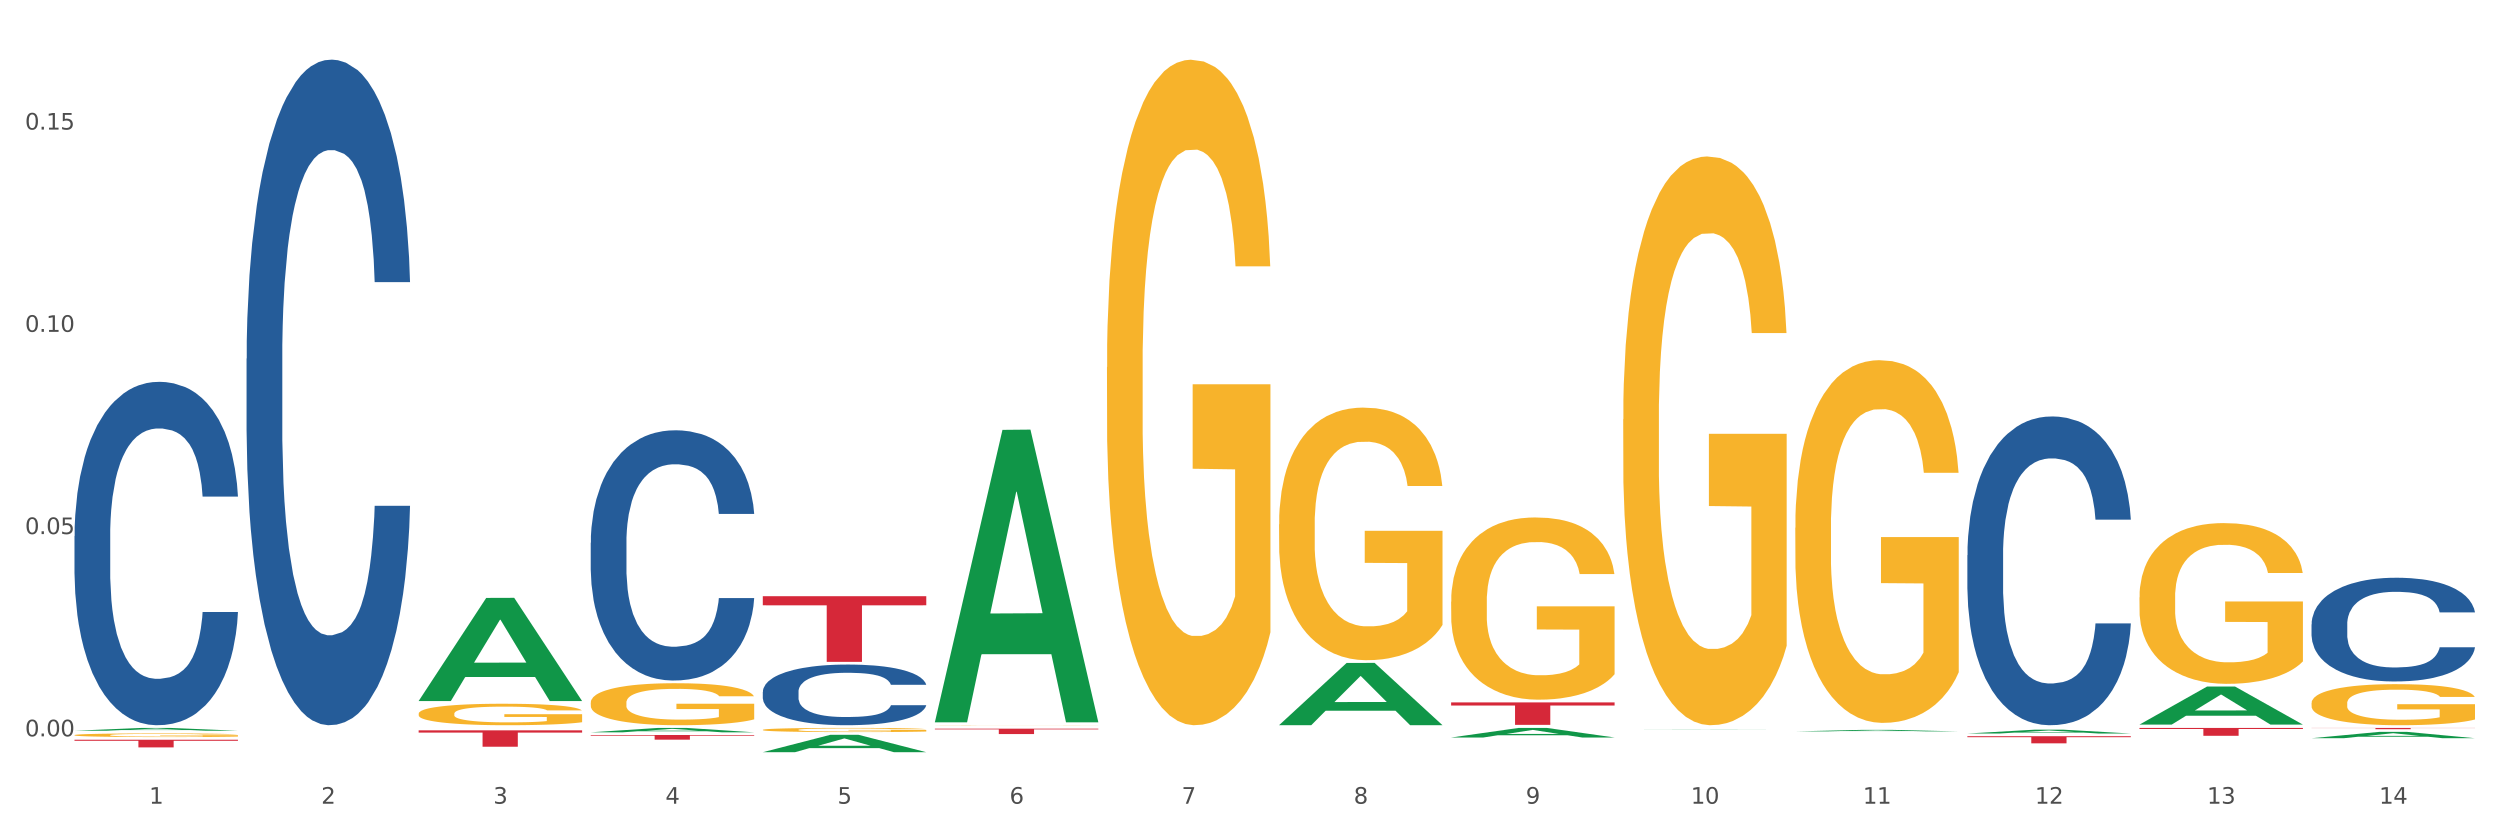
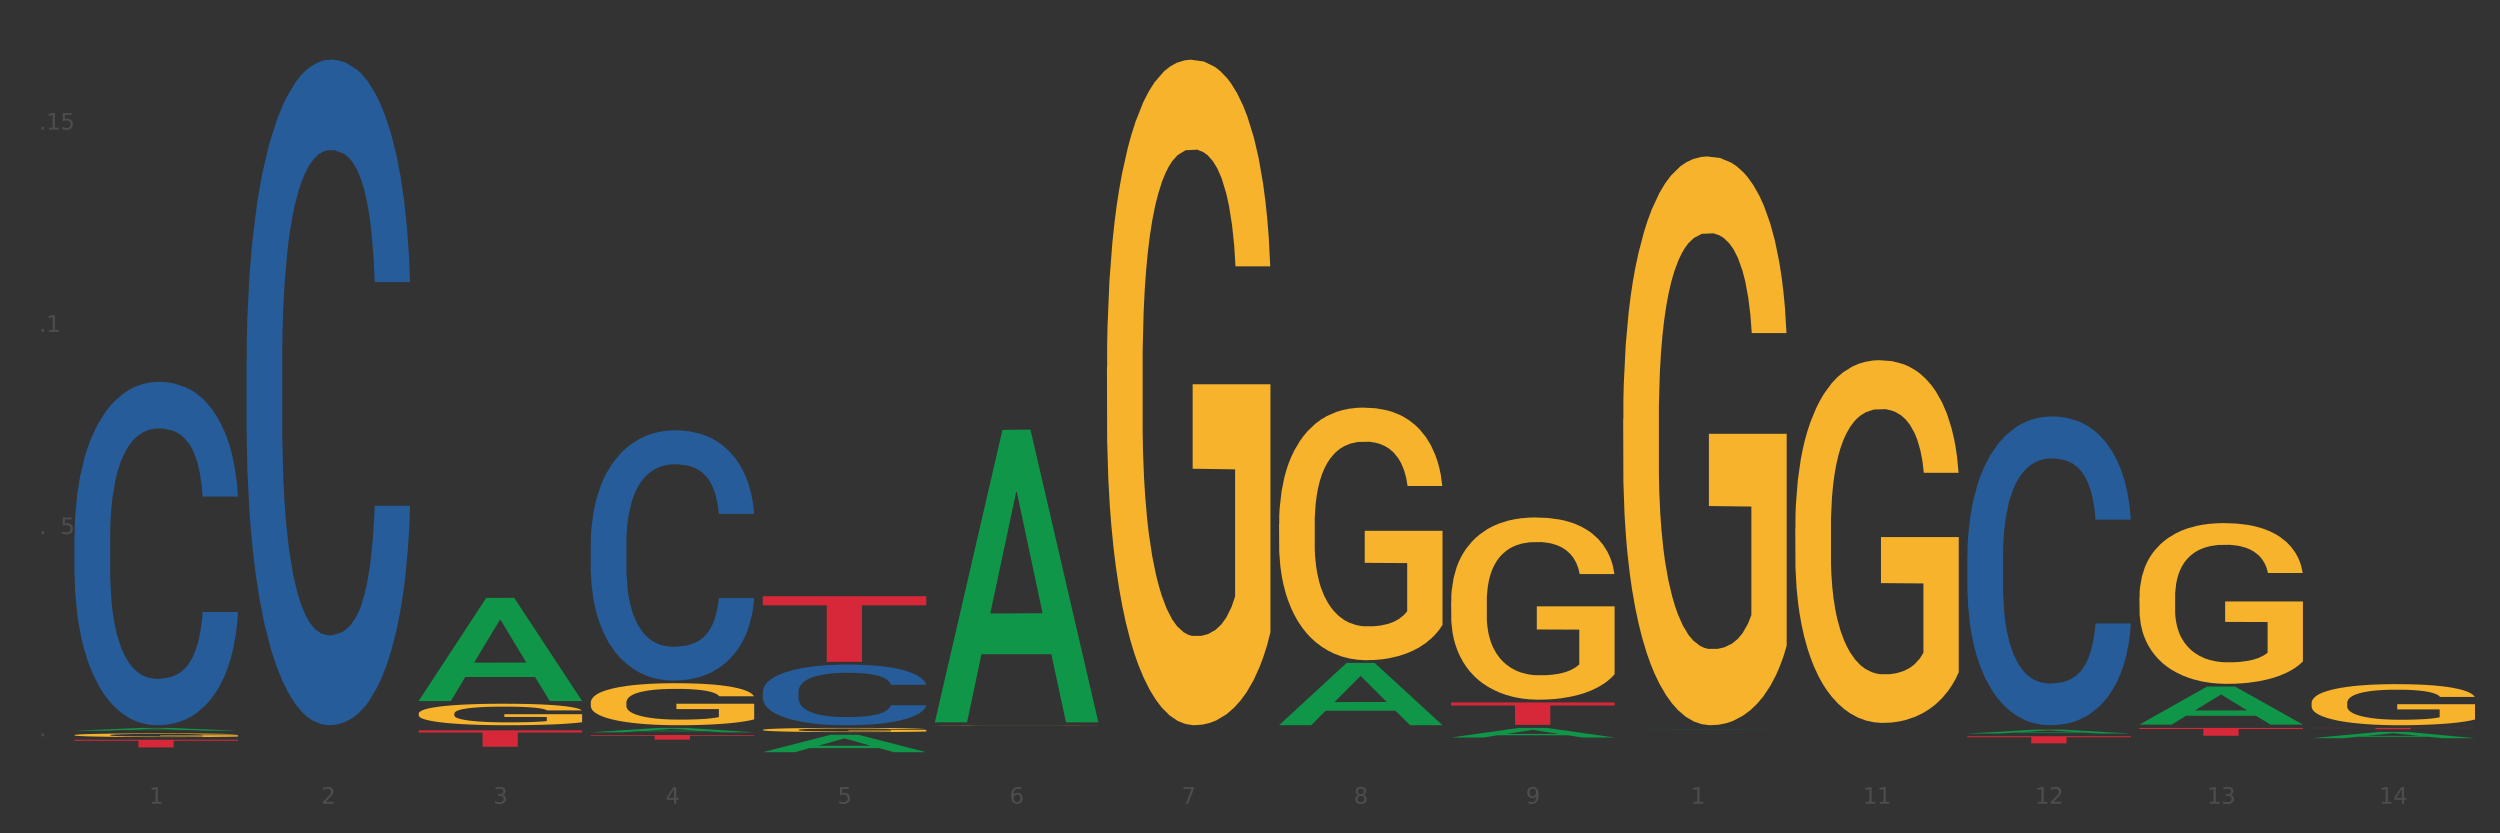
<svg xmlns="http://www.w3.org/2000/svg" xmlns:xlink="http://www.w3.org/1999/xlink" width="1080pt" height="360pt" viewBox="0 0 1080 360" version="1.1">
  <rect x="0" y="0" width="1080" height="360" fill="#333333" stroke="none" />
  <defs>
    <style type="text/css">*{stroke-linejoin: round; stroke-linecap: butt}</style>
  </defs>
  <g id="figure_1">
    <g id="patch_1">
-       <path d="M 0 360  L 1080 360  L 1080 0  L 0 0  z " style="fill: #ffffff; stroke: #ffffff; stroke-linejoin: miter" />
-     </g>
+       </g>
    <g id="axes_1">
      <g id="matplotlib.axis_1">
        <g id="xtick_1">
          <g id="text_1">
            <g style="fill: #4d4d4d" transform="translate(64.432 347.204) scale(0.096 -0.096)">
              <defs>
                <path id="DejaVuSans-31" d="M 794 531  L 1825 531  L 1825 4091  L 703 3866  L 703 4441  L 1819 4666  L 2450 4666  L 2450 531  L 3481 531  L 3481 0  L 794 0  L 794 531  z " transform="scale(0.016)" />
              </defs>
              <use xlink:href="#DejaVuSans-31" />
            </g>
          </g>
        </g>
        <g id="xtick_2">
          <g id="text_2">
            <g style="fill: #4d4d4d" transform="translate(138.771 347.204) scale(0.096 -0.096)">
              <defs>
                <path id="DejaVuSans-32" d="M 1228 531  L 3431 531  L 3431 0  L 469 0  L 469 531  Q 828 903 1448 1529  Q 2069 2156 2228 2338  Q 2531 2678 2651 2914  Q 2772 3150 2772 3378  Q 2772 3750 2511 3984  Q 2250 4219 1831 4219  Q 1534 4219 1204 4116  Q 875 4013 500 3803  L 500 4441  Q 881 4594 1212 4672  Q 1544 4750 1819 4750  Q 2544 4750 2975 4387  Q 3406 4025 3406 3419  Q 3406 3131 3298 2873  Q 3191 2616 2906 2266  Q 2828 2175 2409 1742  Q 1991 1309 1228 531  z " transform="scale(0.016)" />
              </defs>
              <use xlink:href="#DejaVuSans-32" />
            </g>
          </g>
        </g>
        <g id="xtick_3">
          <g id="text_3">
            <g style="fill: #4d4d4d" transform="translate(213.109 347.204) scale(0.096 -0.096)">
              <defs>
                <path id="DejaVuSans-33" d="M 2597 2516  Q 3050 2419 3304 2112  Q 3559 1806 3559 1356  Q 3559 666 3084 287  Q 2609 -91 1734 -91  Q 1441 -91 1130 -33  Q 819 25 488 141  L 488 750  Q 750 597 1062 519  Q 1375 441 1716 441  Q 2309 441 2620 675  Q 2931 909 2931 1356  Q 2931 1769 2642 2001  Q 2353 2234 1838 2234  L 1294 2234  L 1294 2753  L 1863 2753  Q 2328 2753 2575 2939  Q 2822 3125 2822 3475  Q 2822 3834 2567 4026  Q 2313 4219 1838 4219  Q 1578 4219 1281 4162  Q 984 4106 628 3988  L 628 4550  Q 988 4650 1302 4700  Q 1616 4750 1894 4750  Q 2613 4750 3031 4423  Q 3450 4097 3450 3541  Q 3450 3153 3228 2886  Q 3006 2619 2597 2516  z " transform="scale(0.016)" />
              </defs>
              <use xlink:href="#DejaVuSans-33" />
            </g>
          </g>
        </g>
        <g id="xtick_4">
          <g id="text_4">
            <g style="fill: #4d4d4d" transform="translate(287.448 347.204) scale(0.096 -0.096)">
              <defs>
                <path id="DejaVuSans-34" d="M 2419 4116  L 825 1625  L 2419 1625  L 2419 4116  z M 2253 4666  L 3047 4666  L 3047 1625  L 3713 1625  L 3713 1100  L 3047 1100  L 3047 0  L 2419 0  L 2419 1100  L 313 1100  L 313 1709  L 2253 4666  z " transform="scale(0.016)" />
              </defs>
              <use xlink:href="#DejaVuSans-34" />
            </g>
          </g>
        </g>
        <g id="xtick_5">
          <g id="text_5">
            <g style="fill: #4d4d4d" transform="translate(361.787 347.204) scale(0.096 -0.096)">
              <defs>
                <path id="DejaVuSans-35" d="M 691 4666  L 3169 4666  L 3169 4134  L 1269 4134  L 1269 2991  Q 1406 3038 1543 3061  Q 1681 3084 1819 3084  Q 2600 3084 3056 2656  Q 3513 2228 3513 1497  Q 3513 744 3044 326  Q 2575 -91 1722 -91  Q 1428 -91 1123 -41  Q 819 9 494 109  L 494 744  Q 775 591 1075 516  Q 1375 441 1709 441  Q 2250 441 2565 725  Q 2881 1009 2881 1497  Q 2881 1984 2565 2268  Q 2250 2553 1709 2553  Q 1456 2553 1204 2497  Q 953 2441 691 2322  L 691 4666  z " transform="scale(0.016)" />
              </defs>
              <use xlink:href="#DejaVuSans-35" />
            </g>
          </g>
        </g>
        <g id="xtick_6">
          <g id="text_6">
            <g style="fill: #4d4d4d" transform="translate(436.125 347.204) scale(0.096 -0.096)">
              <defs>
                <path id="DejaVuSans-36" d="M 2113 2584  Q 1688 2584 1439 2293  Q 1191 2003 1191 1497  Q 1191 994 1439 701  Q 1688 409 2113 409  Q 2538 409 2786 701  Q 3034 994 3034 1497  Q 3034 2003 2786 2293  Q 2538 2584 2113 2584  z M 3366 4563  L 3366 3988  Q 3128 4100 2886 4159  Q 2644 4219 2406 4219  Q 1781 4219 1451 3797  Q 1122 3375 1075 2522  Q 1259 2794 1537 2939  Q 1816 3084 2150 3084  Q 2853 3084 3261 2657  Q 3669 2231 3669 1497  Q 3669 778 3244 343  Q 2819 -91 2113 -91  Q 1303 -91 875 529  Q 447 1150 447 2328  Q 447 3434 972 4092  Q 1497 4750 2381 4750  Q 2619 4750 2861 4703  Q 3103 4656 3366 4563  z " transform="scale(0.016)" />
              </defs>
              <use xlink:href="#DejaVuSans-36" />
            </g>
          </g>
        </g>
        <g id="xtick_7">
          <g id="text_7">
            <g style="fill: #4d4d4d" transform="translate(510.464 347.204) scale(0.096 -0.096)">
              <defs>
                <path id="DejaVuSans-37" d="M 525 4666  L 3525 4666  L 3525 4397  L 1831 0  L 1172 0  L 2766 4134  L 525 4134  L 525 4666  z " transform="scale(0.016)" />
              </defs>
              <use xlink:href="#DejaVuSans-37" />
            </g>
          </g>
        </g>
        <g id="xtick_8">
          <g id="text_8">
            <g style="fill: #4d4d4d" transform="translate(584.803 347.204) scale(0.096 -0.096)">
              <defs>
                <path id="DejaVuSans-38" d="M 2034 2216  Q 1584 2216 1326 1975  Q 1069 1734 1069 1313  Q 1069 891 1326 650  Q 1584 409 2034 409  Q 2484 409 2743 651  Q 3003 894 3003 1313  Q 3003 1734 2745 1975  Q 2488 2216 2034 2216  z M 1403 2484  Q 997 2584 770 2862  Q 544 3141 544 3541  Q 544 4100 942 4425  Q 1341 4750 2034 4750  Q 2731 4750 3128 4425  Q 3525 4100 3525 3541  Q 3525 3141 3298 2862  Q 3072 2584 2669 2484  Q 3125 2378 3379 2068  Q 3634 1759 3634 1313  Q 3634 634 3220 271  Q 2806 -91 2034 -91  Q 1263 -91 848 271  Q 434 634 434 1313  Q 434 1759 690 2068  Q 947 2378 1403 2484  z M 1172 3481  Q 1172 3119 1398 2916  Q 1625 2713 2034 2713  Q 2441 2713 2670 2916  Q 2900 3119 2900 3481  Q 2900 3844 2670 4047  Q 2441 4250 2034 4250  Q 1625 4250 1398 4047  Q 1172 3844 1172 3481  z " transform="scale(0.016)" />
              </defs>
              <use xlink:href="#DejaVuSans-38" />
            </g>
          </g>
        </g>
        <g id="xtick_9">
          <g id="text_9">
            <g style="fill: #4d4d4d" transform="translate(659.142 347.204) scale(0.096 -0.096)">
              <defs>
                <path id="DejaVuSans-39" d="M 703 97  L 703 672  Q 941 559 1184 500  Q 1428 441 1663 441  Q 2288 441 2617 861  Q 2947 1281 2994 2138  Q 2813 1869 2534 1725  Q 2256 1581 1919 1581  Q 1219 1581 811 2004  Q 403 2428 403 3163  Q 403 3881 828 4315  Q 1253 4750 1959 4750  Q 2769 4750 3195 4129  Q 3622 3509 3622 2328  Q 3622 1225 3098 567  Q 2575 -91 1691 -91  Q 1453 -91 1209 -44  Q 966 3 703 97  z M 1959 2075  Q 2384 2075 2632 2365  Q 2881 2656 2881 3163  Q 2881 3666 2632 3958  Q 2384 4250 1959 4250  Q 1534 4250 1286 3958  Q 1038 3666 1038 3163  Q 1038 2656 1286 2365  Q 1534 2075 1959 2075  z " transform="scale(0.016)" />
              </defs>
              <use xlink:href="#DejaVuSans-39" />
            </g>
          </g>
        </g>
        <g id="xtick_10">
          <g id="text_10">
            <g style="fill: #4d4d4d" transform="translate(730.426 347.204) scale(0.096 -0.096)">
              <defs>
-                 <path id="DejaVuSans-30" d="M 2034 4250  Q 1547 4250 1301 3770  Q 1056 3291 1056 2328  Q 1056 1369 1301 889  Q 1547 409 2034 409  Q 2525 409 2770 889  Q 3016 1369 3016 2328  Q 3016 3291 2770 3770  Q 2525 4250 2034 4250  z M 2034 4750  Q 2819 4750 3233 4129  Q 3647 3509 3647 2328  Q 3647 1150 3233 529  Q 2819 -91 2034 -91  Q 1250 -91 836 529  Q 422 1150 422 2328  Q 422 3509 836 4129  Q 1250 4750 2034 4750  z " transform="scale(0.016)" />
-               </defs>
+                 </defs>
              <use xlink:href="#DejaVuSans-31" />
              <use xlink:href="#DejaVuSans-30" transform="translate(63.623 0)" />
            </g>
          </g>
        </g>
        <g id="xtick_11">
          <g id="text_11">
            <g style="fill: #4d4d4d" transform="translate(804.765 347.204) scale(0.096 -0.096)">
              <use xlink:href="#DejaVuSans-31" />
              <use xlink:href="#DejaVuSans-31" transform="translate(63.623 0)" />
            </g>
          </g>
        </g>
        <g id="xtick_12">
          <g id="text_12">
            <g style="fill: #4d4d4d" transform="translate(879.104 347.204) scale(0.096 -0.096)">
              <use xlink:href="#DejaVuSans-31" />
              <use xlink:href="#DejaVuSans-32" transform="translate(63.623 0)" />
            </g>
          </g>
        </g>
        <g id="xtick_13">
          <g id="text_13">
            <g style="fill: #4d4d4d" transform="translate(953.442 347.204) scale(0.096 -0.096)">
              <use xlink:href="#DejaVuSans-31" />
              <use xlink:href="#DejaVuSans-33" transform="translate(63.623 0)" />
            </g>
          </g>
        </g>
        <g id="xtick_14">
          <g id="text_14">
            <g style="fill: #4d4d4d" transform="translate(1027.781 347.204) scale(0.096 -0.096)">
              <use xlink:href="#DejaVuSans-31" />
              <use xlink:href="#DejaVuSans-34" transform="translate(63.623 0)" />
            </g>
          </g>
        </g>
        <g id="xtick_15" />
        <g id="xtick_16" />
        <g id="xtick_17" />
        <g id="xtick_18" />
        <g id="xtick_19" />
        <g id="xtick_20" />
        <g id="xtick_21" />
        <g id="xtick_22" />
        <g id="xtick_23" />
        <g id="xtick_24" />
        <g id="xtick_25" />
        <g id="xtick_26" />
        <g id="xtick_27" />
      </g>
      <g id="matplotlib.axis_2">
        <g id="ytick_1">
          <g id="text_15">
            <g style="fill: #4d4d4d" transform="translate(10.8 318.102) scale(0.096 -0.096)">
              <defs>
                <path id="DejaVuSans-2e" d="M 684 794  L 1344 794  L 1344 0  L 684 0  L 684 794  z " transform="scale(0.016)" />
              </defs>
              <use xlink:href="#DejaVuSans-30" />
              <use xlink:href="#DejaVuSans-2e" transform="translate(63.623 0)" />
              <use xlink:href="#DejaVuSans-30" transform="translate(95.41 0)" />
              <use xlink:href="#DejaVuSans-30" transform="translate(159.033 0)" />
            </g>
          </g>
        </g>
        <g id="ytick_2">
          <g id="text_16">
            <g style="fill: #4d4d4d" transform="translate(10.8 230.728) scale(0.096 -0.096)">
              <use xlink:href="#DejaVuSans-30" />
              <use xlink:href="#DejaVuSans-2e" transform="translate(63.623 0)" />
              <use xlink:href="#DejaVuSans-30" transform="translate(95.41 0)" />
              <use xlink:href="#DejaVuSans-35" transform="translate(159.033 0)" />
            </g>
          </g>
        </g>
        <g id="ytick_3">
          <g id="text_17">
            <g style="fill: #4d4d4d" transform="translate(10.8 143.354) scale(0.096 -0.096)">
              <use xlink:href="#DejaVuSans-30" />
              <use xlink:href="#DejaVuSans-2e" transform="translate(63.623 0)" />
              <use xlink:href="#DejaVuSans-31" transform="translate(95.41 0)" />
              <use xlink:href="#DejaVuSans-30" transform="translate(159.033 0)" />
            </g>
          </g>
        </g>
        <g id="ytick_4">
          <g id="text_18">
            <g style="fill: #4d4d4d" transform="translate(10.8 55.979) scale(0.096 -0.096)">
              <use xlink:href="#DejaVuSans-30" />
              <use xlink:href="#DejaVuSans-2e" transform="translate(63.623 0)" />
              <use xlink:href="#DejaVuSans-31" transform="translate(95.41 0)" />
              <use xlink:href="#DejaVuSans-35" transform="translate(159.033 0)" />
            </g>
          </g>
        </g>
        <g id="ytick_5" />
        <g id="ytick_6" />
        <g id="ytick_7" />
      </g>
      <g id="PolyCollection_1">
        <path d="M 32.175 315.675  L 32.248 315.674  L 61.37 314.456  L 73.456 314.455  L 102.797 315.678  L 88.818 315.678  L 82.484 315.393  L 52.415 315.393  L 52.197 315.397  L 46.081 315.678  L 32.175 315.678  L 32.175 315.675  L 56.201 315.223  L 78.698 315.222  L 67.559 314.716  L 67.413 314.713  L 67.267 314.717  L 56.128 315.222  L 56.201 315.223  L 32.175 315.675  z " clip-path="url(#p3f8ba37e46)" style="fill: #109648" />
        <path d="M 924.24 314.455  L 994.861 314.455  L 994.861 314.929  L 967.081 314.932  L 967.081 317.867  L 951.852 317.867  L 951.852 314.932  L 924.24 314.929  L 924.24 314.458  L 924.24 314.455  z " clip-path="url(#p3f8ba37e46)" style="fill: #d62839" />
        <path d="M 849.901 318.037  L 920.523 318.037  L 920.523 318.467  L 892.742 318.47  L 892.742 321.129  L 877.514 321.129  L 877.514 318.47  L 849.901 318.467  L 849.901 318.04  L 849.901 318.037  z " clip-path="url(#p3f8ba37e46)" style="fill: #d62839" />
        <path d="M 626.885 303.424  L 697.506 303.424  L 697.506 304.776  L 669.726 304.786  L 669.726 313.154  L 654.497 313.154  L 654.497 304.786  L 626.885 304.776  L 626.885 303.433  L 626.885 303.424  z " clip-path="url(#p3f8ba37e46)" style="fill: #d62839" />
-         <path d="M 403.869 314.775  L 474.49 314.775  L 474.49 315.102  L 446.71 315.104  L 446.71 317.13  L 431.481 317.13  L 431.481 315.104  L 403.869 315.102  L 403.869 314.777  L 403.869 314.775  z " clip-path="url(#p3f8ba37e46)" style="fill: #d62839" />
        <path d="M 329.53 257.544  L 400.152 257.544  L 400.152 261.489  L 372.371 261.516  L 372.371 285.932  L 357.143 285.932  L 357.143 261.516  L 329.53 261.489  L 329.53 257.571  L 329.53 257.544  z " clip-path="url(#p3f8ba37e46)" style="fill: #d62839" />
        <path d="M 255.191 317.515  L 325.813 317.515  L 325.813 317.795  L 298.033 317.797  L 298.033 319.529  L 282.804 319.529  L 282.804 317.797  L 255.191 317.795  L 255.191 317.517  L 255.191 317.515  z " clip-path="url(#p3f8ba37e46)" style="fill: #d62839" />
        <path d="M 180.852 315.498  L 251.474 315.498  L 251.474 316.483  L 223.694 316.49  L 223.694 322.583  L 208.465 322.583  L 208.465 316.49  L 180.852 316.483  L 180.852 315.505  L 180.852 315.498  z " clip-path="url(#p3f8ba37e46)" style="fill: #d62839" />
        <path d="M 32.175 319.568  L 102.797 319.568  L 102.797 320.027  L 75.017 320.03  L 75.017 322.871  L 59.788 322.871  L 59.788 320.03  L 32.175 320.027  L 32.175 319.571  L 32.175 319.568  z " clip-path="url(#p3f8ba37e46)" style="fill: #d62839" />
        <path d="M 32.175 231.605  L 32.258 231.469  L 32.258 227.676  L 32.509 222.527  L 33.427 213.044  L 34.596 205.863  L 36.599 197.463  L 37.684 193.941  L 39.104 190.012  L 42.025 183.644  L 45.364 178.225  L 47.702 175.244  L 49.455 173.348  L 53.378 169.961  L 55.632 168.47  L 57.969 167.251  L 59.973 166.438  L 63.312 165.49  L 65.983 165.083  L 69.072 164.948  L 71.66 165.083  L 75.082 165.625  L 80.091 167.251  L 82.011 168.199  L 84.599 169.825  L 87.27 171.993  L 89.44 174.161  L 91.945 177.277  L 94.533 181.341  L 97.037 186.489  L 98.79 191.231  L 100.209 196.244  L 101.461 202.341  L 102.379 208.979  L 102.797 214.534  L 87.52 214.534  L 87.103 209.521  L 86.268 204.102  L 85.434 200.444  L 84.515 197.463  L 83.096 194.076  L 81.844 191.909  L 79.757 189.334  L 77.837 187.709  L 76.251 186.76  L 74.331 185.947  L 70.241 185.135  L 67.319 185.135  L 65.482 185.405  L 63.229 186.083  L 61.309 187.031  L 59.055 188.657  L 57.302 190.418  L 55.549 192.721  L 54.547 194.347  L 53.044 197.328  L 52.043 199.767  L 50.707 203.966  L 49.956 206.947  L 48.62 214.67  L 48.036 220.36  L 47.785 224.289  L 47.618 228.624  L 47.618 249.759  L 48.119 259.243  L 48.537 263.307  L 49.204 267.914  L 50.457 273.875  L 52.293 279.701  L 54.213 283.901  L 55.799 286.475  L 57.302 288.372  L 58.804 289.862  L 60.641 291.217  L 62.143 292.03  L 64.397 292.842  L 67.069 293.249  L 69.155 293.249  L 73.413 292.571  L 75.333 291.894  L 77.169 290.946  L 79.173 289.455  L 80.759 287.83  L 81.677 286.61  L 83.18 284.036  L 84.348 281.326  L 85.35 278.21  L 86.018 275.501  L 86.769 271.436  L 87.353 266.83  L 87.52 264.391  L 102.797 264.391  L 102.463 269.269  L 101.879 274.01  L 100.71 280.378  L 99.792 284.036  L 98.372 288.507  L 96.87 292.3  L 94.783 296.5  L 92.863 299.616  L 90.86 302.326  L 88.689 304.765  L 84.766 308.152  L 83.347 309.1  L 80.341 310.726  L 78.004 311.674  L 74.581 312.623  L 71.075 313.165  L 67.402 313.3  L 64.147 313.029  L 60.557 312.216  L 58.303 311.403  L 55.799 310.184  L 52.877 308.287  L 50.123 305.984  L 47.535 303.274  L 45.114 300.158  L 42.86 296.636  L 39.938 290.81  L 37.768 285.12  L 36.182 279.836  L 35.097 275.365  L 34.011 269.675  L 33.427 265.746  L 32.509 256.262  L 32.175 247.456  L 32.175 231.605  z " clip-path="url(#p3f8ba37e46)" style="fill: #255c99" />
        <path d="M 106.514 154.956  L 106.597 154.693  L 106.597 147.341  L 106.848 137.362  L 107.766 118.98  L 108.935 105.063  L 110.938 88.782  L 112.023 81.955  L 113.442 74.339  L 116.364 61.997  L 119.703 51.494  L 122.04 45.717  L 123.794 42.04  L 127.717 35.475  L 129.971 32.587  L 132.308 30.224  L 134.312 28.648  L 137.651 26.81  L 140.322 26.022  L 143.411 25.759  L 145.998 26.022  L 149.421 27.072  L 154.43 30.224  L 156.35 32.062  L 158.937 35.213  L 161.609 39.414  L 163.779 43.616  L 166.283 49.656  L 168.871 57.533  L 171.376 67.512  L 173.129 76.703  L 174.548 86.419  L 175.8 98.235  L 176.718 111.103  L 177.135 121.869  L 161.859 121.869  L 161.442 112.153  L 160.607 101.649  L 159.772 94.559  L 158.854 88.782  L 157.435 82.217  L 156.183 78.016  L 154.096 73.026  L 152.176 69.875  L 150.59 68.037  L 148.67 66.462  L 144.579 64.886  L 141.658 64.886  L 139.821 65.411  L 137.567 66.724  L 135.647 68.562  L 133.393 71.713  L 131.64 75.127  L 129.887 79.591  L 128.886 82.742  L 127.383 88.52  L 126.381 93.246  L 125.046 101.387  L 124.294 107.164  L 122.959 122.132  L 122.374 133.161  L 122.124 140.776  L 121.957 149.179  L 121.957 190.143  L 122.458 208.525  L 122.875 216.403  L 123.543 225.331  L 124.795 236.885  L 126.632 248.177  L 128.552 256.317  L 130.138 261.306  L 131.64 264.983  L 133.143 267.871  L 134.979 270.497  L 136.482 272.073  L 138.736 273.648  L 141.407 274.436  L 143.494 274.436  L 147.751 273.123  L 149.671 271.81  L 151.508 269.972  L 153.511 267.084  L 155.097 263.932  L 156.016 261.569  L 157.518 256.58  L 158.687 251.328  L 159.689 245.288  L 160.357 240.036  L 161.108 232.159  L 161.692 223.23  L 161.859 218.504  L 177.135 218.504  L 176.802 227.957  L 176.217 237.148  L 175.049 249.49  L 174.13 256.58  L 172.711 265.245  L 171.209 272.598  L 169.122 280.738  L 167.202 286.778  L 165.198 292.03  L 163.028 296.757  L 159.104 303.322  L 157.685 305.16  L 154.68 308.311  L 152.343 310.149  L 148.92 311.987  L 145.414 313.038  L 141.741 313.3  L 138.486 312.775  L 134.896 311.199  L 132.642 309.624  L 130.138 307.26  L 127.216 303.584  L 124.461 299.12  L 121.874 293.868  L 119.453 287.828  L 117.199 281.001  L 114.277 269.709  L 112.107 258.681  L 110.521 248.439  L 109.435 239.774  L 108.35 228.745  L 107.766 221.13  L 106.848 202.748  L 106.514 185.679  L 106.514 154.956  z " clip-path="url(#p3f8ba37e46)" style="fill: #255c99" />
        <path d="M 255.191 234.459  L 255.275 234.36  L 255.275 231.596  L 255.525 227.844  L 256.443 220.933  L 257.612 215.7  L 259.615 209.579  L 260.701 207.012  L 262.12 204.149  L 265.041 199.508  L 268.381 195.559  L 270.718 193.387  L 272.471 192.005  L 276.394 189.537  L 278.648 188.451  L 280.986 187.562  L 282.989 186.97  L 286.328 186.279  L 288.999 185.982  L 292.088 185.884  L 294.676 185.982  L 298.098 186.377  L 303.107 187.562  L 305.027 188.253  L 307.615 189.438  L 310.286 191.018  L 312.457 192.597  L 314.961 194.868  L 317.549 197.83  L 320.053 201.582  L 321.806 205.037  L 323.225 208.69  L 324.477 213.133  L 325.396 217.971  L 325.813 222.019  L 310.537 222.019  L 310.119 218.366  L 309.284 214.417  L 308.45 211.751  L 307.531 209.579  L 306.112 207.111  L 304.86 205.531  L 302.773 203.655  L 300.853 202.47  L 299.267 201.779  L 297.347 201.187  L 293.257 200.594  L 290.335 200.594  L 288.499 200.792  L 286.245 201.286  L 284.325 201.977  L 282.071 203.161  L 280.318 204.445  L 278.565 206.123  L 277.563 207.308  L 276.06 209.48  L 275.059 211.257  L 273.723 214.318  L 272.972 216.49  L 271.636 222.118  L 271.052 226.264  L 270.801 229.128  L 270.634 232.287  L 270.634 247.689  L 271.135 254.6  L 271.553 257.562  L 272.22 260.919  L 273.473 265.263  L 275.309 269.508  L 277.229 272.569  L 278.815 274.445  L 280.318 275.827  L 281.82 276.913  L 283.657 277.9  L 285.159 278.493  L 287.413 279.085  L 290.085 279.381  L 292.172 279.381  L 296.429 278.888  L 298.349 278.394  L 300.185 277.703  L 302.189 276.617  L 303.775 275.432  L 304.693 274.544  L 306.196 272.668  L 307.364 270.693  L 308.366 268.422  L 309.034 266.448  L 309.785 263.486  L 310.37 260.129  L 310.537 258.352  L 325.813 258.352  L 325.479 261.906  L 324.895 265.362  L 323.726 270.002  L 322.808 272.668  L 321.389 275.926  L 319.886 278.69  L 317.799 281.751  L 315.879 284.022  L 313.876 285.996  L 311.705 287.774  L 307.782 290.242  L 306.363 290.933  L 303.358 292.118  L 301.02 292.809  L 297.598 293.5  L 294.092 293.895  L 290.419 293.994  L 287.163 293.796  L 283.573 293.204  L 281.32 292.611  L 278.815 291.723  L 275.893 290.341  L 273.139 288.662  L 270.551 286.687  L 268.13 284.417  L 265.876 281.85  L 262.955 277.604  L 260.784 273.458  L 259.198 269.607  L 258.113 266.349  L 257.028 262.202  L 256.443 259.339  L 255.525 252.428  L 255.191 246.011  L 255.191 234.459  z " clip-path="url(#p3f8ba37e46)" style="fill: #255c99" />
        <path d="M 998.578 314.455  L 1069.2 314.455  L 1069.2 314.533  L 1041.42 314.534  L 1041.42 315.019  L 1026.191 315.019  L 1026.191 314.534  L 998.578 314.533  L 998.578 314.455  L 998.578 314.455  z " clip-path="url(#p3f8ba37e46)" style="fill: #d62839" />
        <path d="M 329.53 298.865  L 329.613 298.841  L 329.613 298.17  L 329.864 297.261  L 330.782 295.585  L 331.951 294.316  L 333.954 292.832  L 335.039 292.209  L 336.458 291.515  L 339.38 290.39  L 342.719 289.432  L 345.057 288.906  L 346.81 288.571  L 350.733 287.972  L 352.987 287.709  L 355.324 287.493  L 357.328 287.35  L 360.667 287.182  L 363.338 287.11  L 366.427 287.086  L 369.015 287.11  L 372.437 287.206  L 377.446 287.493  L 379.366 287.661  L 381.954 287.948  L 384.625 288.331  L 386.795 288.714  L 389.3 289.265  L 391.887 289.983  L 394.392 290.893  L 396.145 291.731  L 397.564 292.616  L 398.816 293.694  L 399.734 294.867  L 400.152 295.848  L 384.875 295.848  L 384.458 294.962  L 383.623 294.005  L 382.788 293.359  L 381.87 292.832  L 380.451 292.233  L 379.199 291.85  L 377.112 291.395  L 375.192 291.108  L 373.606 290.941  L 371.686 290.797  L 367.595 290.653  L 364.674 290.653  L 362.837 290.701  L 360.583 290.821  L 358.663 290.989  L 356.41 291.276  L 354.656 291.587  L 352.903 291.994  L 351.902 292.281  L 350.399 292.808  L 349.397 293.239  L 348.062 293.981  L 347.31 294.508  L 345.975 295.872  L 345.391 296.878  L 345.14 297.572  L 344.973 298.338  L 344.973 302.073  L 345.474 303.748  L 345.891 304.466  L 346.559 305.28  L 347.811 306.334  L 349.648 307.363  L 351.568 308.105  L 353.154 308.56  L 354.656 308.895  L 356.159 309.159  L 357.996 309.398  L 359.498 309.542  L 361.752 309.685  L 364.423 309.757  L 366.51 309.757  L 370.768 309.637  L 372.688 309.518  L 374.524 309.35  L 376.528 309.087  L 378.114 308.8  L 379.032 308.584  L 380.534 308.129  L 381.703 307.65  L 382.705 307.1  L 383.373 306.621  L 384.124 305.903  L 384.708 305.089  L 384.875 304.658  L 400.152 304.658  L 399.818 305.52  L 399.233 306.358  L 398.065 307.483  L 397.146 308.129  L 395.727 308.919  L 394.225 309.59  L 392.138 310.332  L 390.218 310.882  L 388.214 311.361  L 386.044 311.792  L 382.121 312.39  L 380.701 312.558  L 377.696 312.845  L 375.359 313.013  L 371.936 313.18  L 368.43 313.276  L 364.757 313.3  L 361.502 313.252  L 357.912 313.109  L 355.658 312.965  L 353.154 312.75  L 350.232 312.414  L 347.477 312.007  L 344.89 311.529  L 342.469 310.978  L 340.215 310.356  L 337.293 309.326  L 335.123 308.321  L 333.537 307.387  L 332.452 306.597  L 331.366 305.592  L 330.782 304.897  L 329.864 303.222  L 329.53 301.666  L 329.53 298.865  z " clip-path="url(#p3f8ba37e46)" style="fill: #255c99" />
-         <path d="M 998.578 269.717  L 998.662 269.676  L 998.662 268.53  L 998.912 266.975  L 999.83 264.11  L 1000.999 261.941  L 1003.003 259.403  L 1004.088 258.339  L 1005.507 257.152  L 1008.429 255.229  L 1011.768 253.591  L 1014.105 252.691  L 1015.858 252.118  L 1019.781 251.095  L 1022.035 250.645  L 1024.373 250.276  L 1026.376 250.031  L 1029.715 249.744  L 1032.387 249.621  L 1035.475 249.581  L 1038.063 249.621  L 1041.486 249.785  L 1046.494 250.276  L 1048.414 250.563  L 1051.002 251.054  L 1053.673 251.709  L 1055.844 252.364  L 1058.348 253.305  L 1060.936 254.533  L 1063.44 256.088  L 1065.193 257.521  L 1066.612 259.035  L 1067.864 260.877  L 1068.783 262.882  L 1069.2 264.56  L 1053.924 264.56  L 1053.506 263.046  L 1052.671 261.409  L 1051.837 260.304  L 1050.918 259.403  L 1049.499 258.38  L 1048.247 257.725  L 1046.16 256.948  L 1044.24 256.456  L 1042.654 256.17  L 1040.734 255.924  L 1036.644 255.679  L 1033.722 255.679  L 1031.886 255.761  L 1029.632 255.965  L 1027.712 256.252  L 1025.458 256.743  L 1023.705 257.275  L 1021.952 257.971  L 1020.95 258.462  L 1019.448 259.362  L 1018.446 260.099  L 1017.11 261.368  L 1016.359 262.268  L 1015.023 264.601  L 1014.439 266.32  L 1014.188 267.507  L 1014.022 268.817  L 1014.022 275.202  L 1014.522 278.067  L 1014.94 279.294  L 1015.608 280.686  L 1016.86 282.487  L 1018.696 284.247  L 1020.616 285.515  L 1022.202 286.293  L 1023.705 286.866  L 1025.207 287.316  L 1027.044 287.726  L 1028.547 287.971  L 1030.8 288.217  L 1033.472 288.34  L 1035.559 288.34  L 1039.816 288.135  L 1041.736 287.93  L 1043.572 287.644  L 1045.576 287.194  L 1047.162 286.702  L 1048.08 286.334  L 1049.583 285.556  L 1050.752 284.738  L 1051.753 283.796  L 1052.421 282.978  L 1053.172 281.75  L 1053.757 280.359  L 1053.924 279.622  L 1069.2 279.622  L 1068.866 281.095  L 1068.282 282.528  L 1067.113 284.451  L 1066.195 285.556  L 1064.776 286.907  L 1063.273 288.053  L 1061.186 289.322  L 1059.266 290.263  L 1057.263 291.082  L 1055.092 291.818  L 1051.169 292.842  L 1049.75 293.128  L 1046.745 293.619  L 1044.407 293.906  L 1040.985 294.192  L 1037.479 294.356  L 1033.806 294.397  L 1030.55 294.315  L 1026.96 294.069  L 1024.707 293.824  L 1022.202 293.456  L 1019.281 292.883  L 1016.526 292.187  L 1013.938 291.368  L 1011.517 290.427  L 1009.263 289.363  L 1006.342 287.603  L 1004.171 285.884  L 1002.585 284.288  L 1001.5 282.937  L 1000.415 281.218  L 999.83 280.031  L 998.912 277.166  L 998.578 274.506  L 998.578 269.717  z " clip-path="url(#p3f8ba37e46)" style="fill: #255c99" />
        <path d="M 998.578 303.753  L 998.662 303.737  L 998.662 303.154  L 998.828 302.651  L 999.662 301.435  L 1000.913 300.43  L 1001.83 299.896  L 1002.747 299.458  L 1003.831 299.02  L 1005.165 298.566  L 1007.583 297.902  L 1009.084 297.562  L 1010.918 297.205  L 1014.253 296.686  L 1016.671 296.395  L 1019.173 296.151  L 1023.258 295.86  L 1025.926 295.73  L 1028.761 295.633  L 1032.18 295.568  L 1034.765 295.552  L 1040.434 295.6  L 1045.27 295.746  L 1047.605 295.86  L 1050.607 296.054  L 1052.191 296.184  L 1054.775 296.443  L 1057.444 296.784  L 1059.278 297.075  L 1062.029 297.626  L 1064.114 298.177  L 1066.032 298.858  L 1067.032 299.328  L 1067.783 299.766  L 1068.45 300.268  L 1069.117 301.063  L 1054.108 301.063  L 1053.525 300.495  L 1052.608 299.96  L 1051.274 299.442  L 1050.106 299.118  L 1048.105 298.712  L 1046.271 298.453  L 1044.353 298.259  L 1042.019 298.096  L 1040.184 298.015  L 1037.599 297.951  L 1032.513 297.967  L 1029.095 298.096  L 1026.76 298.259  L 1025.259 298.404  L 1023.925 298.566  L 1022.425 298.793  L 1020.674 299.134  L 1019.423 299.442  L 1018.172 299.831  L 1017.172 300.22  L 1016.255 300.674  L 1015.504 301.16  L 1014.92 301.662  L 1014.42 302.278  L 1014.003 303.299  L 1014.003 305.52  L 1014.17 306.022  L 1014.587 306.687  L 1015.087 307.189  L 1015.921 307.789  L 1016.671 308.194  L 1018.089 308.778  L 1019.673 309.264  L 1020.924 309.572  L 1022.174 309.831  L 1024.342 310.188  L 1026.76 310.48  L 1028.845 310.658  L 1031.68 310.82  L 1033.597 310.885  L 1035.265 310.917  L 1039.35 310.917  L 1042.269 310.869  L 1045.52 310.755  L 1048.022 310.609  L 1050.106 310.431  L 1052.441 310.139  L 1053.942 309.864  L 1053.942 306.476  L 1035.598 306.46  L 1035.598 304.207  L 1069.2 304.207  L 1069.2 310.82  L 1067.783 311.161  L 1066.198 311.469  L 1064.531 311.744  L 1062.029 312.084  L 1059.028 312.409  L 1056.36 312.636  L 1053.525 312.83  L 1050.19 313.008  L 1045.854 313.17  L 1043.186 313.235  L 1039.851 313.284  L 1035.932 313.3  L 1032.513 313.268  L 1029.178 313.187  L 1025.676 313.041  L 1022.258 312.83  L 1019.673 312.619  L 1017.088 312.36  L 1014.337 312.02  L 1012.169 311.695  L 1010.501 311.404  L 1008.667 311.031  L 1006.666 310.545  L 1005.165 310.107  L 1003.831 309.653  L 1002.414 309.07  L 1001.413 308.567  L 1000.413 307.935  L 999.829 307.465  L 999.162 306.736  L 998.662 305.714  L 998.578 303.753  z " clip-path="url(#p3f8ba37e46)" style="fill: #f7b32b" />
        <path d="M 924.24 258.067  L 924.323 258.003  L 924.323 255.72  L 924.49 253.754  L 925.323 248.997  L 926.574 245.065  L 927.491 242.972  L 928.408 241.259  L 929.492 239.547  L 930.826 237.771  L 933.244 235.171  L 934.745 233.839  L 936.58 232.443  L 939.915 230.414  L 942.333 229.272  L 944.834 228.321  L 948.92 227.179  L 951.588 226.672  L 954.423 226.291  L 957.841 226.038  L 960.426 225.974  L 966.096 226.164  L 970.932 226.735  L 973.266 227.179  L 976.268 227.94  L 977.852 228.448  L 980.437 229.463  L 983.105 230.794  L 984.939 231.936  L 987.691 234.092  L 989.775 236.249  L 991.693 238.913  L 992.693 240.752  L 993.444 242.464  L 994.111 244.431  L 994.778 247.538  L 979.77 247.538  L 979.186 245.319  L 978.269 243.226  L 976.935 241.196  L 975.768 239.927  L 973.766 238.342  L 971.932 237.327  L 970.014 236.566  L 967.68 235.932  L 965.845 235.615  L 963.261 235.361  L 958.175 235.424  L 954.756 235.932  L 952.422 236.566  L 950.921 237.137  L 949.587 237.771  L 948.086 238.659  L 946.335 239.991  L 945.084 241.196  L 943.834 242.718  L 942.833 244.24  L 941.916 246.016  L 941.165 247.919  L 940.582 249.885  L 940.081 252.295  L 939.665 256.291  L 939.665 264.98  L 939.831 266.946  L 940.248 269.546  L 940.749 271.513  L 941.582 273.859  L 942.333 275.445  L 943.75 277.728  L 945.334 279.631  L 946.585 280.836  L 947.836 281.851  L 950.004 283.246  L 952.422 284.388  L 954.506 285.085  L 957.341 285.72  L 959.259 285.973  L 960.926 286.1  L 965.012 286.1  L 967.93 285.91  L 971.182 285.466  L 973.683 284.895  L 975.768 284.197  L 978.102 283.056  L 979.603 281.978  L 979.603 268.722  L 961.26 268.659  L 961.26 259.843  L 994.861 259.843  L 994.861 285.72  L 993.444 287.052  L 991.86 288.257  L 990.192 289.335  L 987.691 290.667  L 984.689 291.935  L 982.021 292.823  L 979.186 293.584  L 975.851 294.282  L 971.515 294.916  L 968.847 295.17  L 965.512 295.36  L 961.593 295.423  L 958.175 295.297  L 954.84 294.98  L 951.338 294.409  L 947.919 293.584  L 945.334 292.76  L 942.75 291.745  L 939.998 290.413  L 937.83 289.145  L 936.163 288.003  L 934.328 286.544  L 932.327 284.641  L 930.826 282.929  L 929.492 281.153  L 928.075 278.87  L 927.074 276.904  L 926.074 274.43  L 925.49 272.591  L 924.823 269.737  L 924.323 265.741  L 924.24 258.067  z " clip-path="url(#p3f8ba37e46)" style="fill: #f7b32b" />
        <path d="M 775.562 228.005  L 775.645 227.861  L 775.645 222.71  L 775.812 218.273  L 776.646 207.54  L 777.897 198.667  L 778.814 193.945  L 779.731 190.081  L 780.815 186.217  L 782.149 182.21  L 784.567 176.342  L 786.068 173.337  L 787.902 170.189  L 791.237 165.609  L 793.655 163.033  L 796.157 160.887  L 800.242 158.311  L 802.91 157.166  L 805.745 156.307  L 809.164 155.735  L 811.748 155.592  L 817.418 156.021  L 822.254 157.309  L 824.589 158.311  L 827.59 160.028  L 829.175 161.173  L 831.759 163.463  L 834.427 166.468  L 836.262 169.044  L 839.013 173.91  L 841.098 178.775  L 843.015 184.786  L 844.016 188.936  L 844.766 192.8  L 845.433 197.236  L 846.1 204.249  L 831.092 204.249  L 830.509 199.24  L 829.592 194.517  L 828.257 189.938  L 827.09 187.076  L 825.089 183.498  L 823.255 181.208  L 821.337 179.491  L 819.002 178.06  L 817.168 177.344  L 814.583 176.772  L 809.497 176.915  L 806.079 178.06  L 803.744 179.491  L 802.243 180.779  L 800.909 182.21  L 799.408 184.213  L 797.657 187.219  L 796.407 189.938  L 795.156 193.372  L 794.156 196.807  L 793.238 200.814  L 792.488 205.107  L 791.904 209.544  L 791.404 214.982  L 790.987 223.998  L 790.987 243.603  L 791.154 248.04  L 791.571 253.907  L 792.071 258.344  L 792.905 263.639  L 793.655 267.216  L 795.073 272.368  L 796.657 276.661  L 797.908 279.38  L 799.158 281.67  L 801.326 284.819  L 803.744 287.394  L 805.829 288.969  L 808.663 290.4  L 810.581 290.972  L 812.249 291.258  L 816.334 291.258  L 819.253 290.829  L 822.504 289.827  L 825.006 288.539  L 827.09 286.965  L 829.425 284.389  L 830.926 281.956  L 830.926 252.047  L 812.582 251.904  L 812.582 232.012  L 846.184 232.012  L 846.184 290.4  L 844.766 293.405  L 843.182 296.124  L 841.515 298.557  L 839.013 301.562  L 836.012 304.424  L 833.344 306.428  L 830.509 308.145  L 827.174 309.719  L 822.838 311.15  L 820.17 311.723  L 816.835 312.152  L 812.916 312.295  L 809.497 312.009  L 806.162 311.294  L 802.66 310.006  L 799.242 308.145  L 796.657 306.285  L 794.072 303.995  L 791.321 300.99  L 789.153 298.128  L 787.485 295.552  L 785.651 292.26  L 783.65 287.967  L 782.149 284.103  L 780.815 280.096  L 779.398 274.944  L 778.397 270.508  L 777.396 264.926  L 776.813 260.776  L 776.146 254.336  L 775.645 245.321  L 775.562 228.005  z " clip-path="url(#p3f8ba37e46)" style="fill: #f7b32b" />
        <path d="M 701.223 181.129  L 701.307 180.905  L 701.307 172.827  L 701.474 165.87  L 702.307 149.04  L 703.558 135.128  L 704.475 127.723  L 705.392 121.664  L 706.476 115.605  L 707.81 109.322  L 710.228 100.122  L 711.729 95.409  L 713.563 90.472  L 716.899 83.292  L 719.317 79.253  L 721.818 75.887  L 725.903 71.847  L 728.572 70.052  L 731.406 68.706  L 734.825 67.808  L 737.41 67.584  L 743.08 68.257  L 747.915 70.277  L 750.25 71.847  L 753.252 74.54  L 754.836 76.335  L 757.421 79.926  L 760.089 84.638  L 761.923 88.677  L 764.675 96.307  L 766.759 103.936  L 768.677 113.361  L 769.677 119.869  L 770.428 125.927  L 771.095 132.884  L 771.762 143.879  L 756.754 143.879  L 756.17 136.025  L 755.253 128.62  L 753.919 121.439  L 752.751 116.951  L 750.75 111.341  L 748.916 107.751  L 746.998 105.058  L 744.664 102.814  L 742.829 101.692  L 740.245 100.795  L 735.159 101.019  L 731.74 102.814  L 729.405 105.058  L 727.905 107.078  L 726.571 109.322  L 725.07 112.463  L 723.319 117.176  L 722.068 121.439  L 720.817 126.825  L 719.817 132.211  L 718.9 138.494  L 718.149 145.226  L 717.566 152.182  L 717.065 160.709  L 716.648 174.846  L 716.648 205.589  L 716.815 212.545  L 717.232 221.746  L 717.732 228.702  L 718.566 237.005  L 719.317 242.615  L 720.734 250.693  L 722.318 257.425  L 723.569 261.688  L 724.82 265.279  L 726.987 270.216  L 729.405 274.255  L 731.49 276.723  L 734.325 278.967  L 736.242 279.865  L 737.91 280.314  L 741.996 280.314  L 744.914 279.64  L 748.166 278.07  L 750.667 276.05  L 752.751 273.582  L 755.086 269.542  L 756.587 265.728  L 756.587 218.828  L 738.244 218.604  L 738.244 187.413  L 771.845 187.413  L 771.845 278.967  L 770.428 283.68  L 768.844 287.943  L 767.176 291.758  L 764.675 296.47  L 761.673 300.958  L 759.005 304.1  L 756.17 306.793  L 752.835 309.261  L 748.499 311.505  L 745.831 312.403  L 742.496 313.076  L 738.577 313.3  L 735.159 312.851  L 731.823 311.729  L 728.321 309.71  L 724.903 306.793  L 722.318 303.875  L 719.733 300.285  L 716.982 295.573  L 714.814 291.085  L 713.147 287.046  L 711.312 281.884  L 709.311 275.152  L 707.81 269.094  L 706.476 262.81  L 705.059 254.732  L 704.058 247.776  L 703.058 239.024  L 702.474 232.517  L 701.807 222.419  L 701.307 208.282  L 701.223 181.129  z " clip-path="url(#p3f8ba37e46)" style="fill: #f7b32b" />
        <path d="M 626.885 259.921  L 626.968 259.849  L 626.968 257.261  L 627.135 255.032  L 627.969 249.64  L 629.219 245.182  L 630.136 242.809  L 631.054 240.868  L 632.138 238.927  L 633.472 236.914  L 635.89 233.966  L 637.39 232.456  L 639.225 230.874  L 642.56 228.573  L 644.978 227.279  L 647.479 226.201  L 651.565 224.906  L 654.233 224.331  L 657.068 223.9  L 660.486 223.612  L 663.071 223.54  L 668.741 223.756  L 673.577 224.403  L 675.911 224.906  L 678.913 225.769  L 680.497 226.344  L 683.082 227.495  L 685.75 229.005  L 687.584 230.299  L 690.336 232.743  L 692.42 235.188  L 694.338 238.208  L 695.339 240.293  L 696.089 242.234  L 696.756 244.463  L 697.423 247.986  L 682.415 247.986  L 681.831 245.469  L 680.914 243.097  L 679.58 240.796  L 678.413 239.358  L 676.412 237.561  L 674.577 236.41  L 672.66 235.547  L 670.325 234.828  L 668.491 234.469  L 665.906 234.181  L 660.82 234.253  L 657.401 234.828  L 655.067 235.547  L 653.566 236.195  L 652.232 236.914  L 650.731 237.92  L 648.98 239.43  L 647.729 240.796  L 646.479 242.522  L 645.478 244.247  L 644.561 246.26  L 643.811 248.417  L 643.227 250.646  L 642.727 253.378  L 642.31 257.908  L 642.31 267.758  L 642.476 269.987  L 642.893 272.935  L 643.394 275.164  L 644.227 277.824  L 644.978 279.621  L 646.395 282.21  L 647.979 284.367  L 649.23 285.733  L 650.481 286.883  L 652.649 288.465  L 655.067 289.759  L 657.151 290.55  L 659.986 291.269  L 661.904 291.557  L 663.571 291.7  L 667.657 291.7  L 670.575 291.485  L 673.827 290.981  L 676.328 290.334  L 678.413 289.543  L 680.747 288.249  L 682.248 287.027  L 682.248 272  L 663.905 271.928  L 663.905 261.934  L 697.506 261.934  L 697.506 291.269  L 696.089 292.779  L 694.505 294.145  L 692.837 295.367  L 690.336 296.877  L 687.334 298.315  L 684.666 299.322  L 681.831 300.184  L 678.496 300.975  L 674.16 301.694  L 671.492 301.982  L 668.157 302.198  L 664.238 302.269  L 660.82 302.126  L 657.485 301.766  L 653.983 301.119  L 650.564 300.184  L 647.979 299.25  L 645.395 298.099  L 642.643 296.589  L 640.475 295.151  L 638.808 293.857  L 636.974 292.204  L 634.972 290.047  L 633.472 288.105  L 632.138 286.092  L 630.72 283.504  L 629.72 281.275  L 628.719 278.471  L 628.135 276.386  L 627.468 273.15  L 626.968 268.621  L 626.885 259.921  z " clip-path="url(#p3f8ba37e46)" style="fill: #f7b32b" />
        <path d="M 552.546 226.51  L 552.629 226.41  L 552.629 222.823  L 552.796 219.733  L 553.63 212.258  L 554.881 206.079  L 555.798 202.791  L 556.715 200.1  L 557.799 197.409  L 559.133 194.618  L 561.551 190.532  L 563.052 188.439  L 564.886 186.247  L 568.221 183.058  L 570.639 181.264  L 573.141 179.769  L 577.226 177.975  L 579.894 177.178  L 582.729 176.58  L 586.148 176.181  L 588.732 176.081  L 594.402 176.38  L 599.238 177.277  L 601.573 177.975  L 604.574 179.171  L 606.158 179.968  L 608.743 181.563  L 611.411 183.656  L 613.246 185.449  L 615.997 188.838  L 618.082 192.226  L 619.999 196.412  L 621 199.302  L 621.75 201.993  L 622.417 205.083  L 623.084 209.966  L 608.076 209.966  L 607.493 206.478  L 606.575 203.189  L 605.241 200  L 604.074 198.007  L 602.073 195.515  L 600.239 193.921  L 598.321 192.725  L 595.986 191.728  L 594.152 191.23  L 591.567 190.831  L 586.481 190.931  L 583.063 191.728  L 580.728 192.725  L 579.227 193.622  L 577.893 194.618  L 576.392 196.014  L 574.641 198.106  L 573.391 200  L 572.14 202.392  L 571.139 204.784  L 570.222 207.574  L 569.472 210.564  L 568.888 213.654  L 568.388 217.441  L 567.971 223.719  L 567.971 237.373  L 568.138 240.463  L 568.555 244.549  L 569.055 247.638  L 569.889 251.326  L 570.639 253.817  L 572.057 257.405  L 573.641 260.395  L 574.891 262.288  L 576.142 263.883  L 578.31 266.076  L 580.728 267.869  L 582.812 268.966  L 585.647 269.962  L 587.565 270.361  L 589.233 270.56  L 593.318 270.56  L 596.236 270.261  L 599.488 269.564  L 601.99 268.667  L 604.074 267.57  L 606.409 265.777  L 607.909 264.082  L 607.909 243.253  L 589.566 243.153  L 589.566 229.301  L 623.168 229.301  L 623.168 269.962  L 621.75 272.055  L 620.166 273.949  L 618.499 275.643  L 615.997 277.736  L 612.996 279.729  L 610.327 281.124  L 607.493 282.32  L 604.157 283.417  L 599.822 284.413  L 597.154 284.812  L 593.818 285.111  L 589.9 285.211  L 586.481 285.011  L 583.146 284.513  L 579.644 283.616  L 576.226 282.32  L 573.641 281.025  L 571.056 279.43  L 568.305 277.337  L 566.137 275.344  L 564.469 273.55  L 562.635 271.258  L 560.634 268.268  L 559.133 265.577  L 557.799 262.787  L 556.381 259.199  L 555.381 256.109  L 554.38 252.223  L 553.797 249.332  L 553.13 244.848  L 552.629 238.569  L 552.546 226.51  z " clip-path="url(#p3f8ba37e46)" style="fill: #f7b32b" />
        <path d="M 478.207 158.648  L 478.291 158.385  L 478.291 148.932  L 478.457 140.793  L 479.291 121.1  L 480.542 104.821  L 481.459 96.156  L 482.376 89.067  L 483.46 81.978  L 484.794 74.626  L 487.212 63.86  L 488.713 58.346  L 490.547 52.57  L 493.882 44.168  L 496.3 39.442  L 498.802 35.503  L 502.887 30.777  L 505.555 28.676  L 508.39 27.101  L 511.809 26.051  L 514.394 25.788  L 520.063 26.576  L 524.899 28.939  L 527.234 30.777  L 530.236 33.928  L 531.82 36.028  L 534.405 40.229  L 537.073 45.743  L 538.907 50.469  L 541.658 59.397  L 543.743 68.324  L 545.661 79.352  L 546.661 86.966  L 547.412 94.056  L 548.079 102.195  L 548.746 115.061  L 533.737 115.061  L 533.154 105.871  L 532.237 97.207  L 530.903 88.804  L 529.735 83.553  L 527.734 76.989  L 525.9 72.788  L 523.982 69.637  L 521.648 67.011  L 519.813 65.698  L 517.228 64.648  L 512.142 64.911  L 508.724 67.011  L 506.389 69.637  L 504.888 72  L 503.554 74.626  L 502.054 78.302  L 500.303 83.816  L 499.052 88.804  L 497.801 95.106  L 496.801 101.408  L 495.884 108.76  L 495.133 116.637  L 494.549 124.776  L 494.049 134.754  L 493.632 151.296  L 493.632 187.267  L 493.799 195.407  L 494.216 206.172  L 494.716 214.312  L 495.55 224.027  L 496.3 230.591  L 497.718 240.044  L 499.302 247.921  L 500.553 252.909  L 501.803 257.111  L 503.971 262.887  L 506.389 267.613  L 508.474 270.502  L 511.309 273.127  L 513.226 274.177  L 514.894 274.703  L 518.979 274.703  L 521.898 273.915  L 525.149 272.077  L 527.651 269.714  L 529.735 266.826  L 532.07 262.099  L 533.571 257.636  L 533.571 202.759  L 515.227 202.496  L 515.227 165.999  L 548.829 165.999  L 548.829 273.127  L 547.412 278.641  L 545.827 283.63  L 544.16 288.094  L 541.658 293.608  L 538.657 298.859  L 535.989 302.535  L 533.154 305.686  L 529.819 308.574  L 525.483 311.2  L 522.815 312.25  L 519.48 313.038  L 515.561 313.3  L 512.142 312.775  L 508.807 311.462  L 505.305 309.099  L 501.887 305.686  L 499.302 302.272  L 496.717 298.071  L 493.966 292.557  L 491.798 287.306  L 490.13 282.58  L 488.296 276.541  L 486.295 268.664  L 484.794 261.574  L 483.46 254.222  L 482.043 244.77  L 481.042 236.63  L 480.042 226.39  L 479.458 218.776  L 478.791 206.96  L 478.291 190.418  L 478.207 158.648  z " clip-path="url(#p3f8ba37e46)" style="fill: #f7b32b" />
        <path d="M 403.869 313.248  L 403.952 313.248  L 403.952 313.245  L 404.119 313.242  L 404.952 313.236  L 406.203 313.23  L 407.12 313.227  L 408.037 313.225  L 409.121 313.223  L 410.455 313.22  L 412.873 313.216  L 414.374 313.215  L 416.209 313.213  L 419.544 313.21  L 421.962 313.208  L 424.463 313.207  L 428.549 313.205  L 431.217 313.205  L 434.052 313.204  L 437.47 313.204  L 440.055 313.204  L 445.725 313.204  L 450.561 313.205  L 452.895 313.205  L 455.897 313.206  L 457.481 313.207  L 460.066 313.208  L 462.734 313.21  L 464.568 313.212  L 467.32 313.215  L 469.404 313.218  L 471.322 313.222  L 472.322 313.224  L 473.073 313.227  L 473.74 313.229  L 474.407 313.234  L 459.399 313.234  L 458.815 313.231  L 457.898 313.228  L 456.564 313.225  L 455.397 313.223  L 453.396 313.221  L 451.561 313.219  L 449.643 313.218  L 447.309 313.217  L 445.475 313.217  L 442.89 313.217  L 437.804 313.217  L 434.385 313.217  L 432.051 313.218  L 430.55 313.219  L 429.216 313.22  L 427.715 313.221  L 425.964 313.223  L 424.713 313.225  L 423.463 313.227  L 422.462 313.229  L 421.545 313.231  L 420.794 313.234  L 420.211 313.237  L 419.711 313.24  L 419.294 313.246  L 419.294 313.258  L 419.46 313.261  L 419.877 313.264  L 420.378 313.267  L 421.211 313.27  L 421.962 313.272  L 423.379 313.276  L 424.963 313.278  L 426.214 313.28  L 427.465 313.281  L 429.633 313.283  L 432.051 313.285  L 434.135 313.286  L 436.97 313.287  L 438.888 313.287  L 440.555 313.287  L 444.641 313.287  L 447.559 313.287  L 450.811 313.286  L 453.312 313.285  L 455.397 313.285  L 457.731 313.283  L 459.232 313.281  L 459.232 313.263  L 440.889 313.263  L 440.889 313.251  L 474.49 313.251  L 474.49 313.287  L 473.073 313.288  L 471.489 313.29  L 469.821 313.292  L 467.32 313.294  L 464.318 313.295  L 461.65 313.297  L 458.815 313.298  L 455.48 313.299  L 451.144 313.299  L 448.476 313.3  L 445.141 313.3  L 441.222 313.3  L 437.804 313.3  L 434.469 313.3  L 430.967 313.299  L 427.548 313.298  L 424.963 313.296  L 422.379 313.295  L 419.627 313.293  L 417.459 313.291  L 415.792 313.29  L 413.957 313.288  L 411.956 313.285  L 410.455 313.283  L 409.121 313.28  L 407.704 313.277  L 406.703 313.274  L 405.703 313.271  L 405.119 313.268  L 404.452 313.264  L 403.952 313.259  L 403.869 313.248  z " clip-path="url(#p3f8ba37e46)" style="fill: #f7b32b" />
        <path d="M 329.53 315.293  L 329.613 315.291  L 329.613 315.232  L 329.78 315.18  L 330.614 315.056  L 331.864 314.953  L 332.782 314.899  L 333.699 314.854  L 334.783 314.809  L 336.117 314.763  L 338.535 314.695  L 340.036 314.66  L 341.87 314.624  L 345.205 314.571  L 347.623 314.541  L 350.124 314.516  L 354.21 314.486  L 356.878 314.473  L 359.713 314.463  L 363.131 314.457  L 365.716 314.455  L 371.386 314.46  L 376.222 314.475  L 378.557 314.486  L 381.558 314.506  L 383.142 314.519  L 385.727 314.546  L 388.395 314.581  L 390.23 314.611  L 392.981 314.667  L 395.066 314.723  L 396.983 314.793  L 397.984 314.841  L 398.734 314.886  L 399.401 314.937  L 400.068 315.018  L 385.06 315.018  L 384.476 314.96  L 383.559 314.905  L 382.225 314.852  L 381.058 314.819  L 379.057 314.778  L 377.222 314.751  L 375.305 314.731  L 372.97 314.715  L 371.136 314.707  L 368.551 314.7  L 363.465 314.702  L 360.046 314.715  L 357.712 314.731  L 356.211 314.746  L 354.877 314.763  L 353.376 314.786  L 351.625 314.821  L 350.375 314.852  L 349.124 314.892  L 348.123 314.932  L 347.206 314.978  L 346.456 315.028  L 345.872 315.079  L 345.372 315.142  L 344.955 315.247  L 344.955 315.473  L 345.122 315.525  L 345.539 315.593  L 346.039 315.644  L 346.873 315.705  L 347.623 315.747  L 349.04 315.806  L 350.625 315.856  L 351.875 315.887  L 353.126 315.914  L 355.294 315.95  L 357.712 315.98  L 359.796 315.998  L 362.631 316.015  L 364.549 316.022  L 366.216 316.025  L 370.302 316.025  L 373.22 316.02  L 376.472 316.008  L 378.973 315.993  L 381.058 315.975  L 383.392 315.945  L 384.893 315.917  L 384.893 315.571  L 366.55 315.569  L 366.55 315.339  L 400.152 315.339  L 400.152 316.015  L 398.734 316.05  L 397.15 316.081  L 395.482 316.109  L 392.981 316.144  L 389.979 316.177  L 387.311 316.2  L 384.476 316.22  L 381.141 316.239  L 376.806 316.255  L 374.137 316.262  L 370.802 316.267  L 366.884 316.268  L 363.465 316.265  L 360.13 316.257  L 356.628 316.242  L 353.209 316.22  L 350.625 316.199  L 348.04 316.172  L 345.288 316.138  L 343.121 316.104  L 341.453 316.075  L 339.619 316.037  L 337.618 315.987  L 336.117 315.942  L 334.783 315.896  L 333.365 315.836  L 332.365 315.785  L 331.364 315.72  L 330.781 315.672  L 330.113 315.598  L 329.613 315.493  L 329.53 315.293  z " clip-path="url(#p3f8ba37e46)" style="fill: #f7b32b" />
        <path d="M 255.191 303.536  L 255.275 303.52  L 255.275 302.923  L 255.441 302.409  L 256.275 301.166  L 257.526 300.138  L 258.443 299.591  L 259.36 299.143  L 260.444 298.696  L 261.778 298.232  L 264.196 297.552  L 265.697 297.204  L 267.531 296.839  L 270.866 296.309  L 273.284 296.01  L 275.786 295.762  L 279.871 295.463  L 282.539 295.331  L 285.374 295.231  L 288.793 295.165  L 291.377 295.148  L 297.047 295.198  L 301.883 295.347  L 304.218 295.463  L 307.219 295.662  L 308.804 295.795  L 311.388 296.06  L 314.057 296.408  L 315.891 296.707  L 318.642 297.27  L 320.727 297.834  L 322.645 298.53  L 323.645 299.011  L 324.395 299.458  L 325.062 299.972  L 325.73 300.784  L 310.721 300.784  L 310.138 300.204  L 309.221 299.657  L 307.886 299.127  L 306.719 298.795  L 304.718 298.381  L 302.884 298.116  L 300.966 297.917  L 298.631 297.751  L 296.797 297.668  L 294.212 297.602  L 289.126 297.618  L 285.708 297.751  L 283.373 297.917  L 281.872 298.066  L 280.538 298.232  L 279.037 298.464  L 277.286 298.812  L 276.036 299.127  L 274.785 299.525  L 273.785 299.922  L 272.867 300.387  L 272.117 300.884  L 271.533 301.398  L 271.033 302.028  L 270.616 303.072  L 270.616 305.343  L 270.783 305.857  L 271.2 306.537  L 271.7 307.051  L 272.534 307.664  L 273.284 308.078  L 274.702 308.675  L 276.286 309.172  L 277.537 309.487  L 278.787 309.753  L 280.955 310.117  L 283.373 310.416  L 285.458 310.598  L 288.292 310.764  L 290.21 310.83  L 291.878 310.863  L 295.963 310.863  L 298.882 310.814  L 302.133 310.698  L 304.635 310.548  L 306.719 310.366  L 309.054 310.068  L 310.555 309.786  L 310.555 306.321  L 292.211 306.305  L 292.211 304  L 325.813 304  L 325.813 310.764  L 324.395 311.112  L 322.811 311.427  L 321.144 311.709  L 318.642 312.057  L 315.641 312.388  L 312.973 312.62  L 310.138 312.819  L 306.803 313.002  L 302.467 313.168  L 299.799 313.234  L 296.464 313.284  L 292.545 313.3  L 289.126 313.267  L 285.791 313.184  L 282.289 313.035  L 278.871 312.819  L 276.286 312.604  L 273.701 312.339  L 270.95 311.991  L 268.782 311.659  L 267.114 311.361  L 265.28 310.979  L 263.279 310.482  L 261.778 310.034  L 260.444 309.57  L 259.027 308.974  L 258.026 308.46  L 257.025 307.813  L 256.442 307.332  L 255.775 306.586  L 255.275 305.542  L 255.191 303.536  z " clip-path="url(#p3f8ba37e46)" style="fill: #f7b32b" />
        <path d="M 849.901 239.841  L 849.984 239.72  L 849.984 236.309  L 850.235 231.679  L 851.153 223.152  L 852.322 216.695  L 854.325 209.142  L 855.41 205.975  L 856.829 202.442  L 859.751 196.716  L 863.09 191.844  L 865.428 189.164  L 867.181 187.458  L 871.104 184.412  L 873.358 183.072  L 875.695 181.976  L 877.699 181.245  L 881.038 180.392  L 883.709 180.027  L 886.798 179.905  L 889.386 180.027  L 892.808 180.514  L 897.817 181.976  L 899.737 182.829  L 902.325 184.291  L 904.996 186.24  L 907.166 188.189  L 909.671 190.991  L 912.258 194.645  L 914.763 199.275  L 916.516 203.539  L 917.935 208.046  L 919.187 213.528  L 920.105 219.497  L 920.523 224.492  L 905.246 224.492  L 904.829 219.984  L 903.994 215.112  L 903.159 211.822  L 902.241 209.142  L 900.822 206.097  L 899.57 204.148  L 897.483 201.833  L 895.563 200.371  L 893.977 199.518  L 892.057 198.787  L 887.966 198.057  L 885.045 198.057  L 883.208 198.3  L 880.954 198.909  L 879.034 199.762  L 876.78 201.224  L 875.027 202.808  L 873.274 204.879  L 872.273 206.34  L 870.77 209.02  L 869.768 211.213  L 868.433 214.99  L 867.681 217.67  L 866.346 224.614  L 865.761 229.73  L 865.511 233.263  L 865.344 237.161  L 865.344 256.166  L 865.845 264.693  L 866.262 268.348  L 866.93 272.49  L 868.182 277.85  L 870.019 283.088  L 871.939 286.865  L 873.525 289.179  L 875.027 290.885  L 876.53 292.225  L 878.367 293.443  L 879.869 294.174  L 882.123 294.905  L 884.794 295.27  L 886.881 295.27  L 891.139 294.661  L 893.059 294.052  L 894.895 293.199  L 896.899 291.859  L 898.485 290.398  L 899.403 289.301  L 900.905 286.987  L 902.074 284.55  L 903.076 281.748  L 903.744 279.312  L 904.495 275.657  L 905.079 271.515  L 905.246 269.322  L 920.523 269.322  L 920.189 273.708  L 919.604 277.972  L 918.436 283.697  L 917.517 286.987  L 916.098 291.007  L 914.596 294.418  L 912.509 298.194  L 910.589 300.996  L 908.585 303.433  L 906.415 305.625  L 902.491 308.671  L 901.072 309.524  L 898.067 310.986  L 895.73 311.838  L 892.307 312.691  L 888.801 313.178  L 885.128 313.3  L 881.873 313.056  L 878.283 312.326  L 876.029 311.595  L 873.525 310.498  L 870.603 308.793  L 867.848 306.722  L 865.261 304.285  L 862.84 301.483  L 860.586 298.316  L 857.664 293.078  L 855.494 287.961  L 853.908 283.21  L 852.823 279.19  L 851.737 274.073  L 851.153 270.541  L 850.235 262.013  L 849.901 254.095  L 849.901 239.841  z " clip-path="url(#p3f8ba37e46)" style="fill: #255c99" />
        <path d="M 180.852 308.306  L 180.936 308.298  L 180.936 307.993  L 181.103 307.73  L 181.936 307.094  L 183.187 306.568  L 184.104 306.289  L 185.021 306.06  L 186.105 305.831  L 187.439 305.593  L 189.857 305.246  L 191.358 305.068  L 193.192 304.881  L 196.528 304.61  L 198.946 304.457  L 201.447 304.33  L 205.533 304.178  L 208.201 304.11  L 211.036 304.059  L 214.454 304.025  L 217.039 304.017  L 222.709 304.042  L 227.545 304.118  L 229.879 304.178  L 232.881 304.279  L 234.465 304.347  L 237.05 304.483  L 239.718 304.661  L 241.552 304.813  L 244.304 305.102  L 246.388 305.39  L 248.306 305.746  L 249.306 305.992  L 250.057 306.221  L 250.724 306.484  L 251.391 306.899  L 236.383 306.899  L 235.799 306.602  L 234.882 306.323  L 233.548 306.051  L 232.38 305.882  L 230.379 305.67  L 228.545 305.534  L 226.627 305.432  L 224.293 305.348  L 222.458 305.305  L 219.874 305.271  L 214.788 305.28  L 211.369 305.348  L 209.034 305.432  L 207.534 305.509  L 206.2 305.593  L 204.699 305.712  L 202.948 305.89  L 201.697 306.051  L 200.446 306.255  L 199.446 306.458  L 198.529 306.696  L 197.778 306.95  L 197.195 307.213  L 196.694 307.535  L 196.277 308.069  L 196.277 309.231  L 196.444 309.493  L 196.861 309.841  L 197.361 310.104  L 198.195 310.418  L 198.946 310.63  L 200.363 310.935  L 201.947 311.189  L 203.198 311.35  L 204.449 311.486  L 206.616 311.672  L 209.034 311.825  L 211.119 311.918  L 213.954 312.003  L 215.871 312.037  L 217.539 312.054  L 221.625 312.054  L 224.543 312.028  L 227.795 311.969  L 230.296 311.893  L 232.38 311.799  L 234.715 311.647  L 236.216 311.503  L 236.216 309.731  L 217.873 309.722  L 217.873 308.544  L 251.474 308.544  L 251.474 312.003  L 250.057 312.181  L 248.473 312.342  L 246.805 312.486  L 244.304 312.664  L 241.302 312.834  L 238.634 312.953  L 235.799 313.054  L 232.464 313.148  L 228.128 313.232  L 225.46 313.266  L 222.125 313.292  L 218.206 313.3  L 214.788 313.283  L 211.452 313.241  L 207.951 313.164  L 204.532 313.054  L 201.947 312.944  L 199.362 312.808  L 196.611 312.63  L 194.443 312.461  L 192.776 312.308  L 190.941 312.113  L 188.94 311.859  L 187.439 311.63  L 186.105 311.393  L 184.688 311.087  L 183.687 310.825  L 182.687 310.494  L 182.103 310.248  L 181.436 309.866  L 180.936 309.332  L 180.852 308.306  z " clip-path="url(#p3f8ba37e46)" style="fill: #f7b32b" />
        <path d="M 32.175 317.563  L 32.258 317.561  L 32.258 317.509  L 32.425 317.465  L 33.259 317.356  L 34.51 317.267  L 35.427 317.219  L 36.344 317.18  L 37.428 317.141  L 38.762 317.101  L 41.18 317.042  L 42.681 317.011  L 44.515 316.98  L 47.85 316.933  L 50.268 316.907  L 52.77 316.886  L 56.855 316.86  L 59.523 316.848  L 62.358 316.84  L 65.777 316.834  L 68.361 316.832  L 74.031 316.837  L 78.867 316.85  L 81.202 316.86  L 84.203 316.877  L 85.788 316.889  L 88.372 316.912  L 91.04 316.942  L 92.875 316.968  L 95.626 317.017  L 97.711 317.066  L 99.628 317.127  L 100.629 317.169  L 101.379 317.208  L 102.046 317.252  L 102.713 317.323  L 87.705 317.323  L 87.122 317.273  L 86.204 317.225  L 84.87 317.179  L 83.703 317.15  L 81.702 317.114  L 79.868 317.091  L 77.95 317.073  L 75.615 317.059  L 73.781 317.052  L 71.196 317.046  L 66.11 317.047  L 62.692 317.059  L 60.357 317.073  L 58.856 317.086  L 57.522 317.101  L 56.021 317.121  L 54.27 317.151  L 53.02 317.179  L 51.769 317.213  L 50.768 317.248  L 49.851 317.289  L 49.101 317.332  L 48.517 317.377  L 48.017 317.431  L 47.6 317.522  L 47.6 317.72  L 47.767 317.765  L 48.184 317.824  L 48.684 317.869  L 49.518 317.922  L 50.268 317.958  L 51.686 318.01  L 53.27 318.054  L 54.52 318.081  L 55.771 318.104  L 57.939 318.136  L 60.357 318.162  L 62.441 318.178  L 65.276 318.192  L 67.194 318.198  L 68.862 318.201  L 72.947 318.201  L 75.865 318.197  L 79.117 318.186  L 81.619 318.173  L 83.703 318.158  L 86.038 318.132  L 87.538 318.107  L 87.538 317.805  L 69.195 317.804  L 69.195 317.603  L 102.797 317.603  L 102.797 318.192  L 101.379 318.223  L 99.795 318.25  L 98.128 318.275  L 95.626 318.305  L 92.625 318.334  L 89.956 318.354  L 87.122 318.371  L 83.786 318.387  L 79.451 318.402  L 76.783 318.407  L 73.447 318.412  L 69.529 318.413  L 66.11 318.41  L 62.775 318.403  L 59.273 318.39  L 55.855 318.371  L 53.27 318.353  L 50.685 318.329  L 47.934 318.299  L 45.766 318.27  L 44.098 318.244  L 42.264 318.211  L 40.263 318.168  L 38.762 318.129  L 37.428 318.088  L 36.01 318.036  L 35.01 317.992  L 34.009 317.935  L 33.426 317.893  L 32.759 317.828  L 32.258 317.738  L 32.175 317.563  z " clip-path="url(#p3f8ba37e46)" style="fill: #f7b32b" />
        <path d="M 924.24 313.009  L 924.312 312.994  L 953.435 296.594  L 965.52 296.578  L 994.861 313.04  L 980.883 313.04  L 974.548 309.207  L 944.48 309.207  L 944.261 309.268  L 938.145 313.04  L 924.24 313.04  L 924.24 313.009  L 948.265 306.919  L 970.763 306.904  L 959.623 300.087  L 959.478 300.056  L 959.332 300.102  L 948.193 306.904  L 948.265 306.919  L 924.24 313.009  z " clip-path="url(#p3f8ba37e46)" style="fill: #109648" />
        <path d="M 849.901 316.879  L 849.974 316.878  L 879.096 315.213  L 891.182 315.212  L 920.523 316.882  L 906.544 316.882  L 900.21 316.493  L 870.141 316.493  L 869.922 316.5  L 863.807 316.882  L 849.901 316.882  L 849.901 316.879  L 873.927 316.261  L 896.424 316.26  L 885.284 315.568  L 885.139 315.565  L 884.993 315.569  L 873.854 316.26  L 873.927 316.261  L 849.901 316.879  z " clip-path="url(#p3f8ba37e46)" style="fill: #109648" />
-         <path d="M 775.562 315.964  L 775.635 315.964  L 804.757 315.293  L 816.843 315.293  L 846.184 315.966  L 832.205 315.966  L 825.871 315.809  L 795.802 315.809  L 795.584 315.812  L 789.468 315.966  L 775.562 315.966  L 775.562 315.964  L 799.588 315.715  L 822.085 315.715  L 810.946 315.436  L 810.8 315.435  L 810.655 315.437  L 799.515 315.715  L 799.588 315.715  L 775.562 315.964  z " clip-path="url(#p3f8ba37e46)" style="fill: #109648" />
        <path d="M 701.223 315.366  L 701.296 315.366  L 730.419 315.297  L 742.504 315.297  L 771.845 315.366  L 757.866 315.366  L 751.532 315.35  L 721.463 315.35  L 721.245 315.35  L 715.129 315.366  L 701.223 315.366  L 701.223 315.366  L 725.249 315.34  L 747.746 315.34  L 736.607 315.311  L 736.461 315.311  L 736.316 315.312  L 725.177 315.34  L 725.249 315.34  L 701.223 315.366  z " clip-path="url(#p3f8ba37e46)" style="fill: #109648" />
        <path d="M 626.885 318.595  L 626.957 318.591  L 656.08 314.459  L 668.166 314.455  L 697.506 318.603  L 683.528 318.603  L 677.194 317.637  L 647.125 317.637  L 646.906 317.652  L 640.791 318.603  L 626.885 318.603  L 626.885 318.595  L 650.911 317.06  L 673.408 317.056  L 662.268 315.339  L 662.123 315.331  L 661.977 315.343  L 650.838 317.056  L 650.911 317.06  L 626.885 318.595  z " clip-path="url(#p3f8ba37e46)" style="fill: #109648" />
        <path d="M 998.578 318.904  L 998.651 318.902  L 1027.773 316.177  L 1039.859 316.174  L 1069.2 318.91  L 1055.221 318.91  L 1048.887 318.273  L 1018.818 318.273  L 1018.6 318.283  L 1012.484 318.91  L 998.578 318.91  L 998.578 318.904  L 1022.604 317.892  L 1045.101 317.89  L 1033.962 316.757  L 1033.816 316.752  L 1033.671 316.76  L 1022.531 317.89  L 1022.604 317.892  L 998.578 318.904  z " clip-path="url(#p3f8ba37e46)" style="fill: #109648" />
        <path d="M 403.869 311.811  L 403.941 311.693  L 433.064 185.705  L 445.15 185.586  L 474.49 312.049  L 460.512 312.049  L 454.177 282.6  L 424.109 282.6  L 423.89 283.075  L 417.774 312.049  L 403.869 312.049  L 403.869 311.811  L 427.895 265.026  L 450.392 264.907  L 439.252 212.541  L 439.107 212.303  L 438.961 212.66  L 427.822 264.907  L 427.895 265.026  L 403.869 311.811  z " clip-path="url(#p3f8ba37e46)" style="fill: #109648" />
        <path d="M 329.53 324.935  L 329.603 324.928  L 358.725 317.43  L 370.811 317.423  L 400.152 324.95  L 386.173 324.95  L 379.839 323.197  L 349.77 323.197  L 349.551 323.225  L 343.436 324.95  L 329.53 324.95  L 329.53 324.935  L 353.556 322.151  L 376.053 322.144  L 364.914 319.027  L 364.768 319.013  L 364.622 319.034  L 353.483 322.144  L 353.556 322.151  L 329.53 324.935  z " clip-path="url(#p3f8ba37e46)" style="fill: #109648" />
-         <path d="M 255.191 316.357  L 255.264 316.355  L 284.386 314.457  L 296.472 314.455  L 325.813 316.361  L 311.834 316.361  L 305.5 315.917  L 275.431 315.917  L 275.213 315.924  L 269.097 316.361  L 255.191 316.361  L 255.191 316.357  L 279.217 315.652  L 301.714 315.65  L 290.575 314.861  L 290.429 314.858  L 290.284 314.863  L 279.144 315.65  L 279.217 315.652  L 255.191 316.357  z " clip-path="url(#p3f8ba37e46)" style="fill: #109648" />
+         <path d="M 255.191 316.357  L 255.264 316.355  L 284.386 314.457  L 296.472 314.455  L 325.813 316.361  L 311.834 316.361  L 305.5 315.917  L 275.431 315.917  L 275.213 315.924  L 269.097 316.361  L 255.191 316.361  L 255.191 316.357  L 279.217 315.652  L 301.714 315.65  L 290.575 314.861  L 290.429 314.858  L 279.144 315.65  L 279.217 315.652  L 255.191 316.357  z " clip-path="url(#p3f8ba37e46)" style="fill: #109648" />
        <path d="M 180.852 302.778  L 180.925 302.736  L 210.048 258.299  L 222.133 258.258  L 251.474 302.862  L 237.495 302.862  L 231.161 292.475  L 201.092 292.475  L 200.874 292.643  L 194.758 302.862  L 180.852 302.862  L 180.852 302.778  L 204.878 286.277  L 227.375 286.235  L 216.236 267.765  L 216.09 267.681  L 215.945 267.807  L 204.806 286.235  L 204.878 286.277  L 180.852 302.778  z " clip-path="url(#p3f8ba37e46)" style="fill: #109648" />
        <path d="M 552.546 313.25  L 552.619 313.224  L 581.741 286.391  L 593.827 286.365  L 623.168 313.3  L 609.189 313.3  L 602.855 307.028  L 572.786 307.028  L 572.568 307.129  L 566.452 313.3  L 552.546 313.3  L 552.546 313.25  L 576.572 303.285  L 599.069 303.26  L 587.93 292.106  L 587.784 292.056  L 587.638 292.132  L 576.499 303.26  L 576.572 303.285  L 552.546 313.25  z " clip-path="url(#p3f8ba37e46)" style="fill: #109648" />
      </g>
    </g>
  </g>
  <defs>
    <clipPath id="p3f8ba37e46">
      <rect x="32.175" y="10.8" width="1037.025" height="329.109" />
    </clipPath>
  </defs>
</svg>